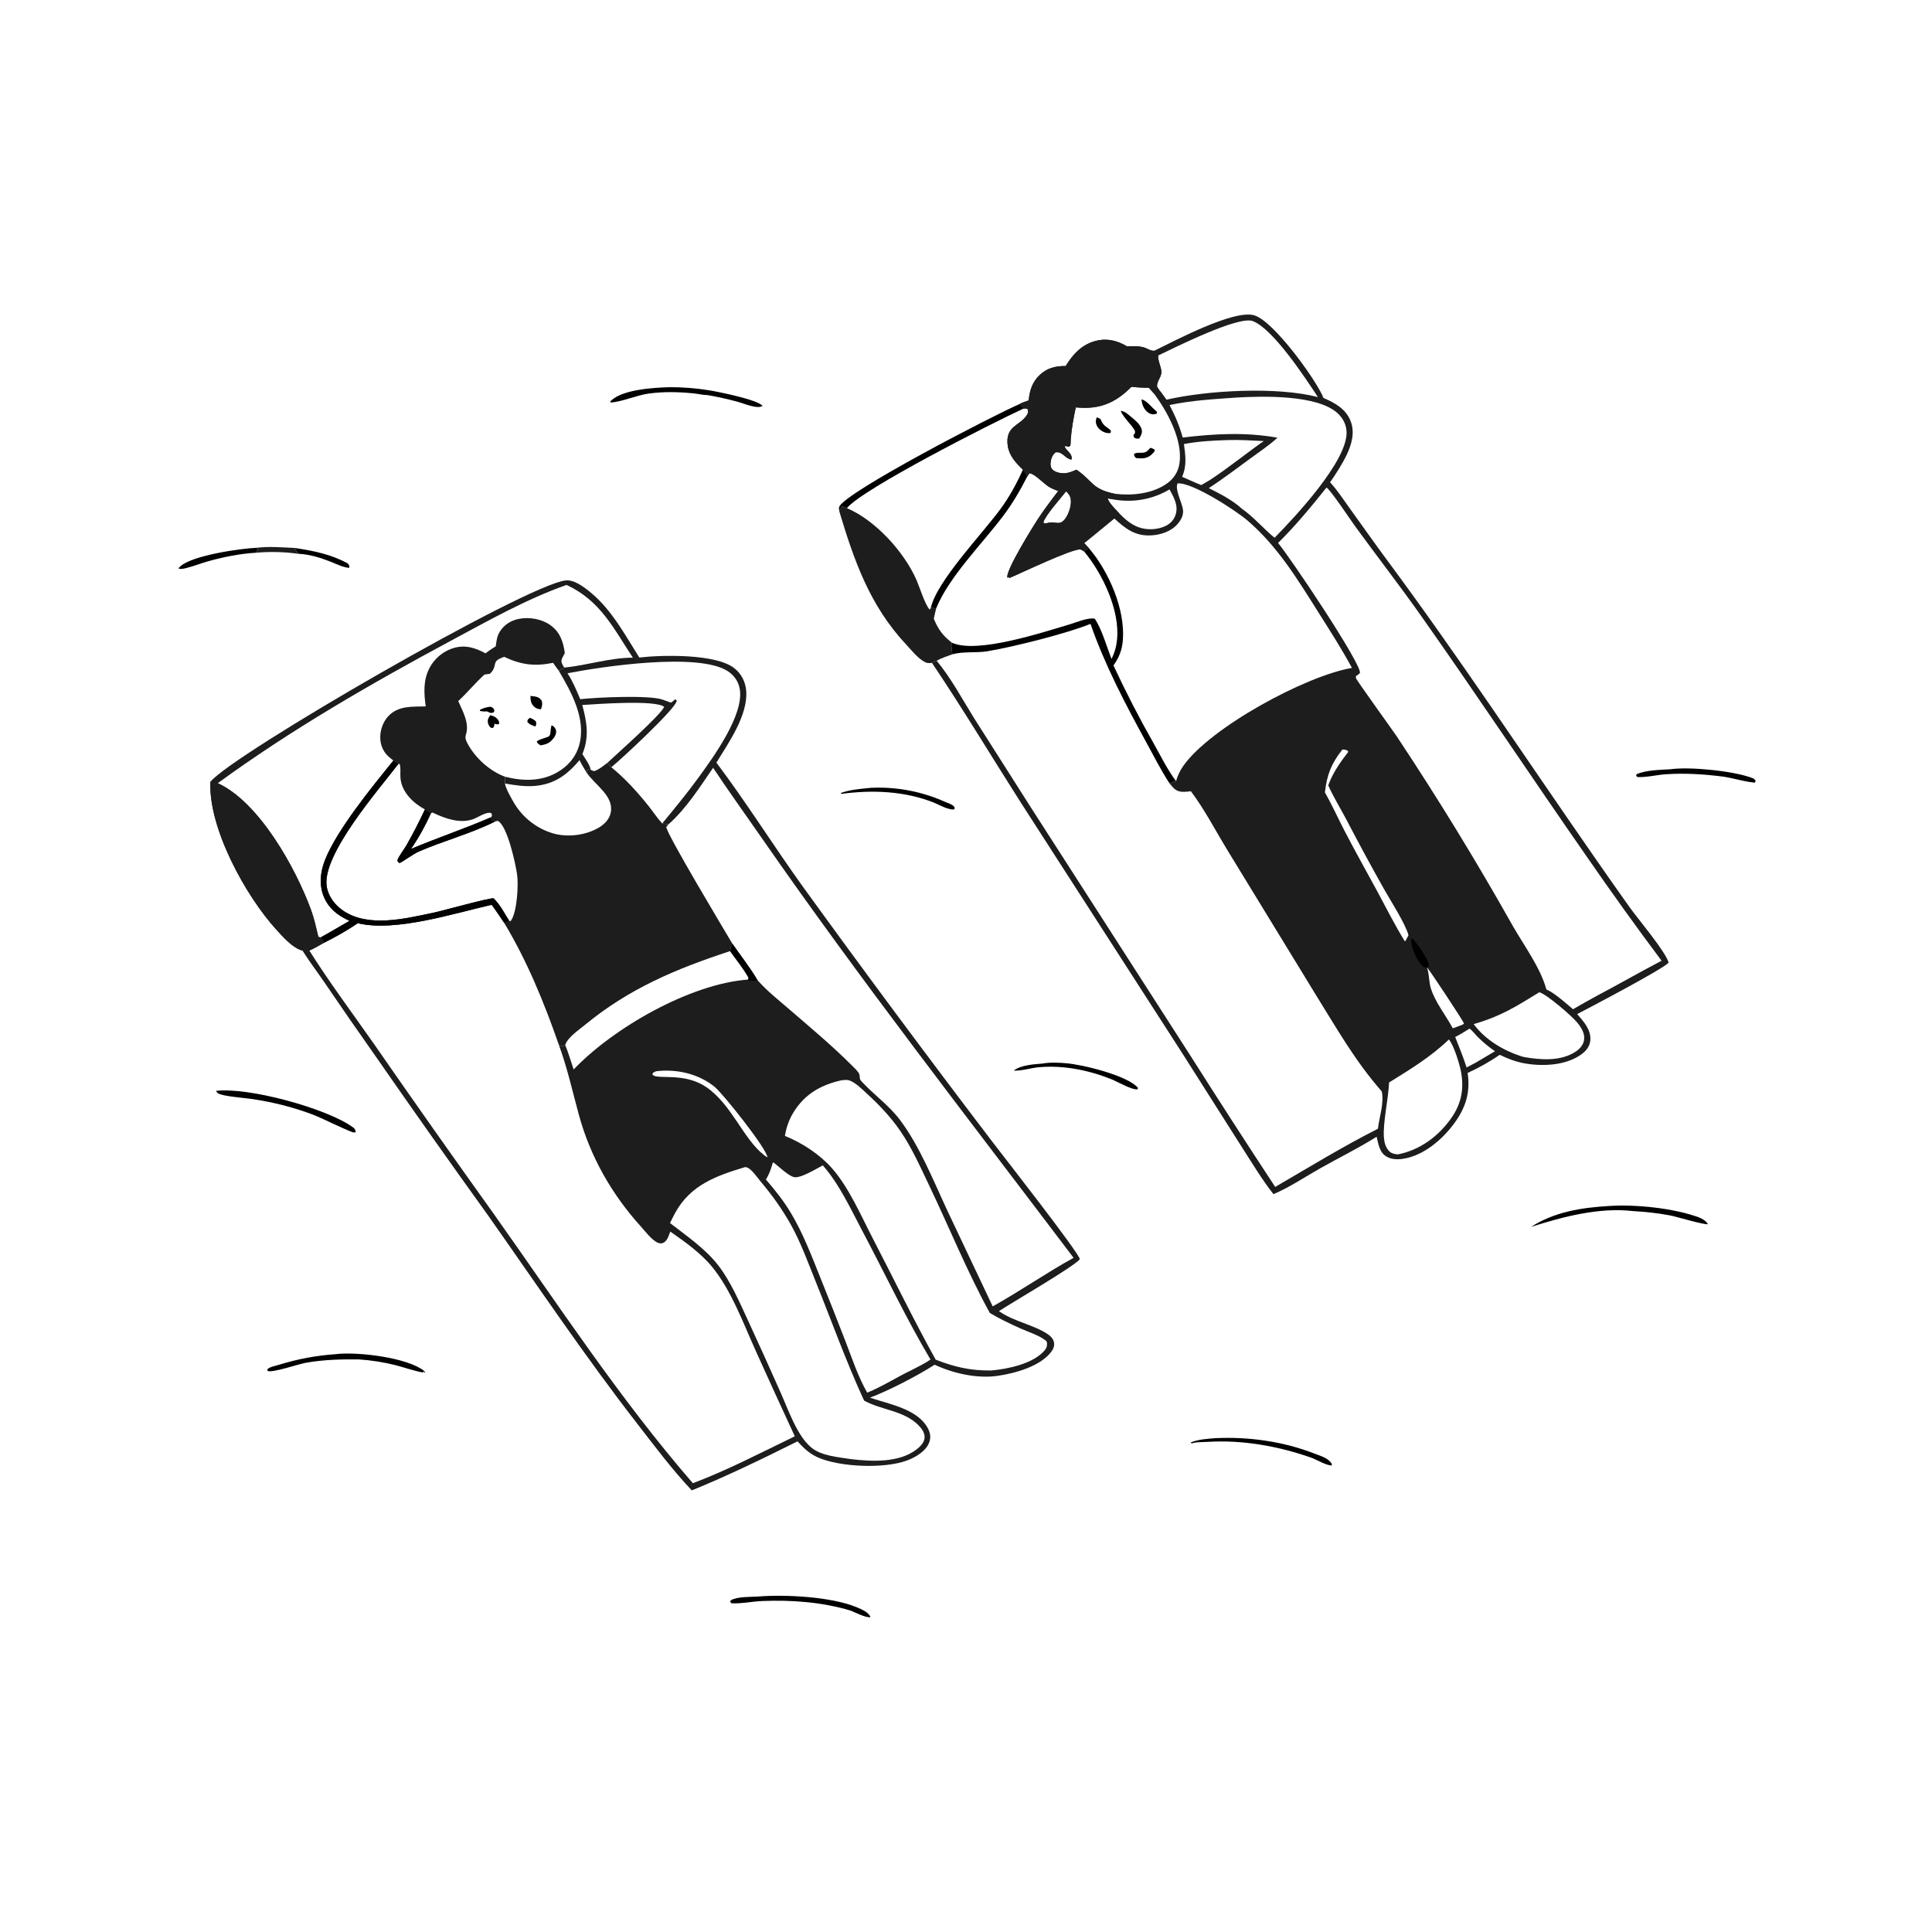
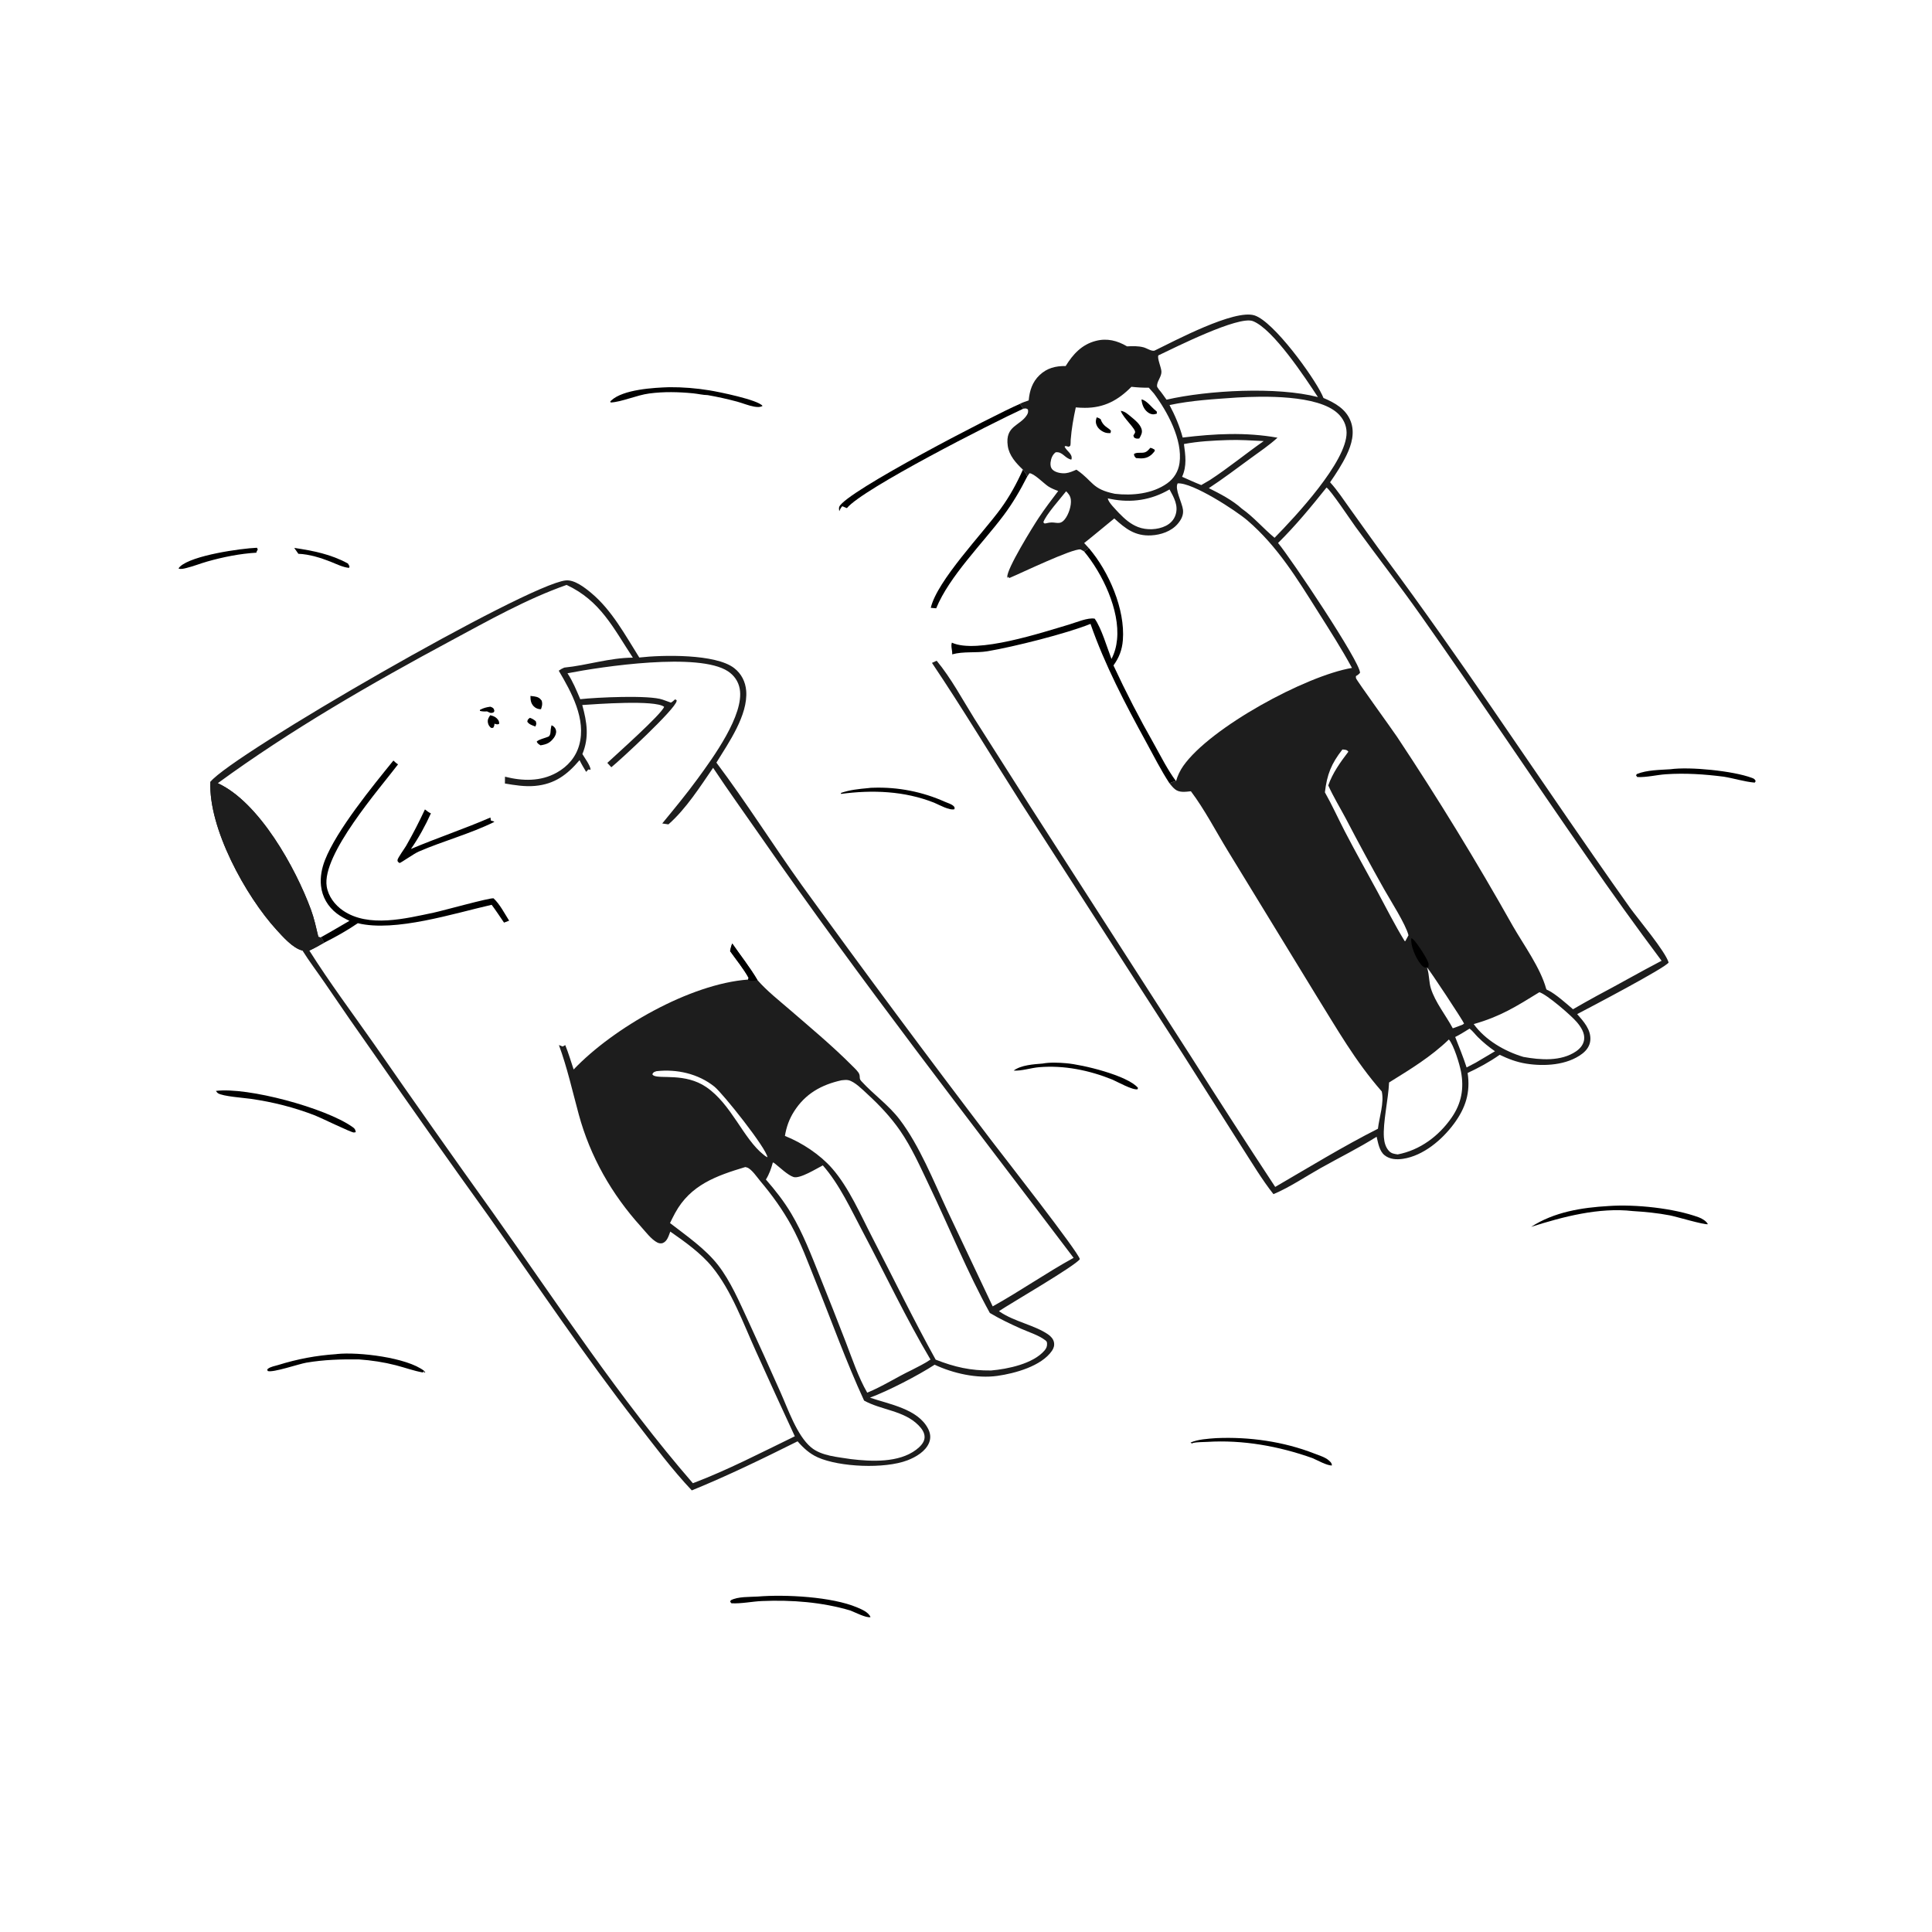
<svg xmlns="http://www.w3.org/2000/svg" width="1024" height="1024">
  <path fill="#1D1D1D" d="M111.526 414.362C123.036 399.95 279.043 309.836 299.835 307.636C304.481 307.145 309.97 311.46 313.386 314.308C324.29 323.401 331.349 336.615 338.842 348.497C351.084 347.093 379.288 346.458 389.137 354.113C392.96 357.085 395.116 361.343 395.496 366.148C396.512 379.04 386.173 393.685 379.709 404.198C395.604 425.339 409.74 447.931 425.169 469.443Q474.675 537.849 525.859 605.011C531.256 612.095 571.867 663.946 572.334 667.382C569.818 671.018 535.831 690.68 529.469 694.935C529.647 695.059 529.823 695.185 530.002 695.306C537.766 700.552 548.408 702.344 555.547 707.284C556.941 708.248 558.26 709.668 558.612 711.387C558.959 713.078 558.514 714.558 557.557 715.955C551.95 724.133 537.82 727.948 528.641 729.242C517.782 730.774 505.192 727.925 495.374 723.327C486.638 729 470.767 737.232 461.099 740.78C471.27 744.279 486.559 746.741 491.928 757.294C493.139 759.674 493.451 762.1 492.457 764.618C490.626 769.254 485.412 772.293 480.979 773.994C468.863 778.643 445.037 777.588 433.501 772.464C429.122 770.518 425.858 767.499 422.739 763.928C404.383 773.084 385.662 782.197 366.665 789.94C356.202 778.884 346.921 766.394 337.584 754.371C309.886 718.7 284.67 681.069 258.66 644.168Q228.319 601.988 198.701 559.297Q185.189 540.178 172.043 520.806C168.165 515.136 163.951 509.614 160.309 503.798C155.309 502.662 149.953 496.526 146.617 492.885C130.214 474.98 110.368 438.837 111.526 414.362ZM367.239 786.14C385.677 779.17 403.53 769.863 421.268 761.262Q410.841 738.794 400.666 716.211C393.977 701.473 387.738 684.066 377.434 671.462C371.501 664.204 362.947 658.105 355.268 652.766C354.404 654.975 353.717 657.827 351.337 658.818C350.432 659.195 349.301 659.015 348.434 658.581C345.232 656.975 342.088 652.753 339.675 650.084C324.187 632.953 312.826 613.007 306.753 590.669C303.424 578.423 300.628 565.812 296.24 553.897L298.24 554.678L299.602 553.925C301.307 558.111 302.591 562.566 304.042 566.853C325.01 544.822 365.672 521.473 396.471 519.189L396.788 518.288C394.094 513.397 390.222 508.688 386.969 504.117C387.238 502.677 387.536 501.427 388.106 500.075C392.505 506.445 397.521 512.768 401.439 519.423C406.349 525.122 412.932 530.268 418.64 535.209C429.877 544.935 441.245 554.377 451.73 564.931C452.822 566.031 455.066 568.03 455.486 569.485C455.954 571.111 455.266 571.654 456.537 573.047C463.064 580.196 470.938 585.598 476.907 593.459C487.399 607.275 494.822 626.046 502.178 641.779L526.151 692.406C540.695 684.34 554.409 674.72 569.028 666.685C513.065 592.67 456.05 519.559 403.131 443.286C394.735 431.184 386.098 419.221 377.959 406.945C371.036 417.051 363.517 428.838 354.283 436.935L350.997 436.451C357.395 428.65 363.837 420.872 369.785 412.718C377.808 401.717 394.595 378.827 392.064 365.063C391.345 361.154 389.127 357.966 385.822 355.788C370.394 345.622 319.277 353.247 300.776 356.848C303.588 361.049 305.565 365.949 307.54 370.582C315.953 369.634 344.289 368.28 351.245 370.838L355.605 372.396C356.618 371.758 356.225 372.058 357.158 371.25L357.819 370.667L358.633 371.113C358.625 371.283 358.639 371.454 358.61 371.622C357.882 375.904 329.045 402.592 324.016 406.66L321.891 404.348C326.748 399.806 350.673 378.544 351.996 374.627C347.3 370.823 315.676 373.218 308.612 373.673C311.087 382.739 312.385 390.72 308.679 399.663C309.868 401.694 312.926 405.759 313.025 407.971L311.814 407.842L310.67 409.104C309.466 407.063 308.192 405.044 307.178 402.901C300.547 410.705 293.96 415.626 283.498 416.553C278.141 417.027 272.883 416.168 267.616 415.279L267.649 411.667C276.897 414.008 286.539 414.302 295.118 409.486C300.908 406.235 305.211 401.335 306.998 394.871C310.789 381.16 302.877 366.88 296.15 355.486C297.116 354.771 297.967 354.297 299.079 353.84C311.249 352.636 323.045 348.624 335.434 348.573C325.052 332.826 318.241 318.397 300.304 310.023C279.147 317.469 258.85 328.93 239.131 339.525C196.849 362.242 154.2 386.778 115.431 415.116C137.439 425.22 156.673 460.074 164.781 482.061C166.517 486.767 167.565 491.681 168.729 496.552C169.128 496.666 169.53 496.82 169.945 496.848C170.981 497.847 171.285 498.348 171.596 499.756C169.081 501.165 166.591 502.655 163.952 503.821C174.577 520.662 186.706 536.881 198.141 553.198Q229.376 598.248 261.298 642.814C295.554 691.091 328.389 741.359 367.239 786.14ZM495.928 720.637C505.994 724.586 514.456 726.504 525.313 726.386C534.079 725.62 547.54 722.864 553.591 715.828C554.565 714.694 555.064 713.583 554.959 712.062C554.898 711.163 554.725 710.91 554.013 710.354C550.607 707.697 545.1 705.99 541.147 704.229C535.509 701.716 529.95 699.07 524.643 695.903C513.038 674.936 502.942 650.178 492.482 628.323C487.751 618.439 483.239 608.158 476.981 599.132C472.007 591.958 466.05 585.686 459.642 579.793C457.109 577.464 453.024 573.299 449.691 572.524C448.572 572.264 447.185 572.468 446.047 572.569C435.387 574.915 426.852 579.67 420.88 589.064C418.288 593.141 416.803 597.318 416.023 602.067C425.022 605.622 434.616 611.952 441.018 619.258C449.989 629.496 456.216 644.079 462.455 656.117C473.597 677.613 484.188 699.462 495.928 720.637ZM459.648 738.148C467.83 734.792 475.261 729.938 483.216 726.144C486.525 724.385 490.121 722.746 493.177 720.588C480.154 698.6 469.261 675.461 457.304 652.893C451.111 641.204 444.908 627.643 436.107 617.677C432.825 619.346 423.972 624.915 420.594 623.845C417.623 622.904 413.329 618.782 410.833 616.813C410.179 616.298 410.449 616.483 409.636 616.1C408.728 619.361 407.764 622.273 405.944 625.174C410.907 630.865 415.443 636.614 419.322 643.123C425.547 653.568 429.977 665.161 434.491 676.414Q441.513 693.818 448.272 711.325C451.695 720.188 454.899 729.912 459.648 738.148ZM405.753 612.831L406.772 613.401C406.274 608.612 383.116 579.532 378.67 575.957C370.108 569.072 358.696 566.527 347.925 567.753C346.576 568.241 346.414 568.136 345.737 569.372C345.965 569.605 346.131 569.922 346.42 570.072C350.094 571.974 363.162 568.601 374.296 576.15C387.676 585.22 393.999 603.602 404.714 612.025C404.93 612.194 405.14 612.369 405.357 612.537C405.487 612.638 405.621 612.733 405.753 612.831ZM395.025 618.558C379.686 623.17 365.971 628.002 357.839 642.887C356.879 644.644 355.999 646.449 355.121 648.248C363.758 654.918 373.882 661.889 380.604 670.55C387.241 679.1 391.929 690.159 396.489 699.939Q405.236 718.897 413.697 737.983C417.661 746.821 422.377 760.808 429.848 767.095C435.369 771.741 444.152 772.243 451.025 773.361C461.895 774.666 476.316 775.39 485.596 768.376C487.551 766.898 489.891 764.657 490.044 762.028C490.199 759.366 488.561 757.184 486.775 755.383C479.031 747.571 467.18 747.438 457.98 742.338C448.477 721.731 440.738 700.091 432.247 679.032C428.261 669.145 424.56 658.883 419.409 649.531C414.74 641.053 409.243 633.444 403.022 626.059C401.364 624.091 398.372 619.609 395.985 618.813C395.671 618.709 395.345 618.643 395.025 618.558Z" />
  <path d="M292.323 384.406C292.549 384.516 292.789 384.6 293 384.736C293.956 385.352 294.635 386.289 294.749 387.447C294.877 388.737 294.313 390.058 293.551 391.077C291.51 393.807 289.769 394.495 286.505 395.044C285.441 394.36 285.028 394.198 284.454 393.094C285.309 391.943 289.401 391.085 290.938 390.298C291.631 389.436 291.723 388.921 291.792 387.858C291.849 386.969 291.921 386.161 292.117 385.29L292.323 384.406Z" />
  <path d="M281.156 368.854Q282.228 368.957 283.292 369.12C285.049 369.406 286.077 369.904 287.138 371.399C287.621 373.167 287.304 374.154 286.751 375.873C285.289 375.979 283.838 375.362 282.823 374.291C281.325 372.71 281.145 370.926 281.156 368.854Z" />
  <path d="M259.818 379.081C261.106 379.368 262.407 379.803 263.354 380.78C264.249 381.702 264.65 382.405 264.577 383.671C263.475 384.139 263.19 383.855 262.059 383.592C261.989 384.676 261.987 384.837 261.357 385.787L260.298 385.81C259.434 385.065 258.936 384.446 258.661 383.305C258.24 381.556 258.868 380.485 259.818 379.081Z" />
  <path d="M259.876 374.566C260.167 374.677 260.473 374.757 260.749 374.901C261.78 375.441 261.804 375.863 262.041 376.899L261.467 377.68C259.922 378.134 259.563 377.692 258.129 377.049C256.725 377.15 255.751 377.127 254.358 376.793L254.385 376.23C256.248 375.248 257.794 374.848 259.876 374.566Z" />
  <path d="M280.846 380.453C282.191 380.933 282.92 381.385 283.985 382.286C284.365 383.728 284.355 383.719 283.735 385.078C282.165 384.456 280.434 383.994 279.475 382.519C279.698 381.16 279.868 381.314 280.846 380.453Z" />
  <path d="M388.106 500.075C392.505 506.445 397.521 512.768 401.439 519.423C400.583 519.681 399.934 519.834 399.029 519.826C397.909 519.816 397.256 520.022 396.471 519.189L396.788 518.288C394.094 513.397 390.222 508.688 386.969 504.117C387.238 502.677 387.536 501.427 388.106 500.075Z" />
-   <path fill="#1D1D1D" d="M262.769 342.543C263.141 339.741 263.388 337.191 264.939 334.742C267.261 331.075 270.806 328.848 275.04 328.017C280.565 326.932 287.066 328.026 291.688 331.321C296.878 335.02 298.499 340.099 299.371 346.094C299.24 346.369 299.114 346.646 298.978 346.918C298.557 347.762 297.956 348.658 297.701 349.568C297.247 351.188 298.274 352.521 299.079 353.84C297.967 354.297 297.116 354.771 296.15 355.486C295.116 354.113 294.118 352.732 293.155 351.308C283.411 353.3 276.117 352.36 267.201 348.127C265.717 348.75 263.429 349.403 262.699 350.944C262.4 351.575 262.268 352.427 262.094 353.104C261.643 354.862 260.957 355.894 259.653 357.13C258.697 357.285 257.747 357.416 256.785 357.522C251.908 361.946 247.746 367.102 242.864 371.583C245.255 376.996 248.892 383.301 246.96 389.31C246.336 391.25 247.023 392.652 247.955 394.366C252.002 401.818 259.677 408.755 267.649 411.667L267.616 415.279C268.169 418.208 270.767 422.612 272.261 425.249Q272.693 425.997 273.161 426.723Q273.629 427.45 274.131 428.153Q274.633 428.856 275.169 429.534Q275.704 430.212 276.271 430.864Q276.839 431.515 277.437 432.139Q278.035 432.762 278.662 433.356Q279.289 433.95 279.944 434.513Q280.6 435.077 281.281 435.608Q281.963 436.139 282.669 436.636Q283.375 437.134 284.104 437.597Q284.834 438.06 285.584 438.488Q286.335 438.915 287.106 439.306Q287.876 439.697 288.664 440.051Q289.453 440.404 290.257 440.719Q291.062 441.034 291.88 441.31Q292.699 441.587 293.53 441.823C301.219 443.928 310.777 442.664 317.623 438.505C320.557 436.723 323.012 434.114 323.706 430.661C325.467 421.903 315.465 416.141 311.105 409.752L310.67 409.104L311.814 407.842L313.025 407.971C313.803 408.424 314.138 408.537 314.988 408.705C317.604 407.809 319.7 405.99 321.891 404.348L324.016 406.66C331.401 412.664 337.905 419.891 343.849 427.316C346.239 430.301 348.381 433.678 350.997 436.451L354.283 436.935L353.134 438.338C353.643 442.626 384.175 493.368 388.106 500.075C387.536 501.427 387.238 502.677 386.969 504.117C358.377 513.471 333.528 523.893 310.047 543.198C306.958 545.738 301.359 549.534 299.804 553.253C299.713 553.468 299.67 553.701 299.602 553.925L298.24 554.678L296.24 553.897C288.622 531.866 279.23 508.974 267.14 489.001C264.98 485.848 262.882 482.619 260.585 479.565C240.754 484.054 209.394 494.184 189.657 489.315C183.998 493.184 177.729 496.697 171.596 499.756C171.285 498.348 170.981 497.847 169.945 496.848C175.089 494.028 180.138 491.006 185.215 488.065C182.909 486.948 180.514 485.712 178.477 484.14C173.786 480.523 170.786 475.43 170.138 469.524C169.631 464.898 170.541 460.216 172.221 455.909C178.424 440 197.443 416.723 208.508 403.11Q207.467 402.3 206.451 401.458C203.494 398.995 201.819 395.638 201.57 391.764C201.295 387.486 202.813 382.866 205.716 379.692C211.027 373.884 218.504 374.613 225.64 374.402C224.697 367.595 224.265 360.701 227.492 354.365Q227.734 353.883 228.001 353.415Q228.267 352.946 228.557 352.491Q228.846 352.036 229.158 351.597Q229.47 351.157 229.803 350.733Q230.137 350.31 230.491 349.903Q230.845 349.497 231.22 349.109Q231.594 348.721 231.987 348.352Q232.38 347.983 232.792 347.635Q233.203 347.286 233.631 346.958Q234.059 346.631 234.503 346.325Q234.947 346.019 235.406 345.736Q235.865 345.453 236.337 345.193Q236.81 344.933 237.294 344.698Q237.779 344.462 238.275 344.251Q238.771 344.04 239.277 343.854Q239.783 343.667 240.298 343.507C246.534 341.598 251.851 343.327 257.348 346.279C259.082 344.904 260.904 343.728 262.769 342.543ZM269.858 487.988L270.49 488.315C270.692 488.049 270.919 487.8 271.096 487.516C274.011 482.846 274.888 469.146 274.066 463.47C273.233 457.717 269.048 438.36 264.162 435.264C263.472 434.827 262.739 435.371 262.028 435.612C249.156 441.97 235.097 445.659 221.941 451.347C219.347 452.469 212.589 457.298 211.764 457.436L210.857 456.72C210.803 456.407 210.638 456.094 210.695 455.781C210.922 454.535 214.438 449.727 215.288 448.251Q220.653 438.832 225.224 429.004C218.982 425.68 212.886 419.817 212.246 412.341C212.037 409.885 212.537 407.152 211.795 404.795L210.974 405.126C201.236 417.959 170.474 452.984 173.162 469.82C174.002 475.082 177.471 479.645 181.796 482.61C195.32 491.88 215.029 486.819 229.849 483.728C234.455 482.767 259.74 475.708 261.587 476.131C264.94 479.262 267.41 484.128 269.858 487.988ZM217.81 449.974C231.729 444.074 246.087 439.319 259.939 433.298L260.519 432.907C260.908 431.753 260.782 431.966 260.336 430.941C257.722 430.082 253.426 433.236 250.817 434.162C243.827 436.643 236.209 433.937 229.802 430.927L229.214 430.645L228.391 431.092C225.501 437.525 221.836 444.195 217.81 449.974Z" />
  <path d="M208.508 403.11C209.315 403.85 210.038 404.547 210.974 405.126C201.236 417.959 170.474 452.984 173.162 469.82C174.002 475.082 177.471 479.645 181.796 482.61C195.32 491.88 215.029 486.819 229.849 483.728C234.455 482.767 259.74 475.708 261.587 476.131C264.94 479.262 267.41 484.128 269.858 487.988L267.14 489.001C264.98 485.848 262.882 482.619 260.585 479.565C240.754 484.054 209.394 494.184 189.657 489.315C183.998 493.184 177.729 496.697 171.596 499.756C171.285 498.348 170.981 497.847 169.945 496.848C175.089 494.028 180.138 491.006 185.215 488.065C182.909 486.948 180.514 485.712 178.477 484.14C173.786 480.523 170.786 475.43 170.138 469.524C169.631 464.898 170.541 460.216 172.221 455.909C178.424 440 197.443 416.723 208.508 403.11Z" />
  <path d="M225.224 429.004C226.263 429.801 227.168 430.595 228.391 431.092C225.501 437.525 221.836 444.195 217.81 449.974C231.729 444.074 246.087 439.319 259.939 433.298C259.985 433.588 260.033 433.878 260.076 434.169C260.112 434.414 260.142 434.66 260.175 434.906C260.412 434.976 260.651 435.043 260.888 435.116C261.765 435.384 261.443 435.22 262.028 435.612C249.156 441.97 235.097 445.659 221.941 451.347C219.347 452.469 212.589 457.298 211.764 457.436L210.857 456.72C210.803 456.407 210.638 456.094 210.695 455.781C210.922 454.535 214.438 449.727 215.288 448.251Q220.653 438.832 225.224 429.004Z" />
  <path fill="#1D1D1D" d="M111.526 414.362C113.076 413.968 113.371 413.631 114.831 414.507L115.326 414.809L114.262 413.864L115.189 415.191L115.431 415.116C137.439 425.22 156.673 460.074 164.781 482.061C166.517 486.767 167.565 491.681 168.729 496.552C169.128 496.666 169.53 496.82 169.945 496.848C170.981 497.847 171.285 498.348 171.596 499.756C169.081 501.165 166.591 502.655 163.952 503.821L160.309 503.798C155.309 502.662 149.953 496.526 146.617 492.885C130.214 474.98 110.368 438.837 111.526 414.362Z" />
  <path fill="#1D1D1D" d="M611.898 185.849C622.539 180.687 654.296 163.727 664.962 167.184C675.09 170.467 696.057 199.364 700.741 209.288Q701.124 210.099 701.466 210.928C707.551 213.535 713.411 216.746 715.907 223.32C718.173 229.288 716.404 235.577 713.76 241.092C711.335 246.148 708.16 251.007 704.972 255.62C708.882 259.881 712.102 264.879 715.49 269.567C721.973 278.535 728.319 287.624 734.911 296.509C773.103 347.992 808.387 401.546 844.993 454.169Q854.393 467.738 863.966 481.187C868.361 487.278 882.591 504.134 884.407 510.141C882.882 512.905 842.246 534.203 835.932 537.494C839.323 541.351 843.321 545.729 842.908 551.271C842.681 554.305 840.975 556.688 838.612 558.493C830.585 564.624 818.476 565.284 808.886 563.751C803.832 562.943 799.469 561.259 794.86 559.07C789.43 562.884 783.883 565.889 777.873 568.689C779.437 579.071 776.797 587.272 770.597 595.645C764.315 604.129 754.358 612.599 743.59 614.198C740.188 614.703 736.59 614.516 733.81 612.262C731.063 610.035 730.43 605.76 729.643 602.491C720.135 608.499 709.918 613.511 700.109 619.02C691.936 623.61 683.581 629.293 674.958 632.928C668.9 625.262 663.809 616.686 658.516 608.476L626.885 558.63L541.137 425.507C525.404 400.845 510.286 375.596 493.96 351.34L496.455 350.202C504.102 359.429 510.076 370.692 516.423 380.855L546.297 427.826L631.439 560.286Q653.366 594.879 675.883 629.092C693.803 618.672 711.832 607.619 730.333 598.26C731.038 592.118 733.722 584.512 732.361 578.484C718.205 562.311 708.662 545.345 697.382 527.224L650.777 450.976C644.42 440.572 638.517 429.114 631.203 419.382C628.335 419.667 625.033 420.267 622.635 418.215C621.628 417.353 620.73 416.243 619.886 415.222C621.005 414.521 622.051 414.305 623.318 414.033C624.164 411.123 625.411 408.445 627.155 405.962C641.441 385.627 691.914 358.194 716.573 354.009C711.107 343.905 704.899 334.254 698.773 324.544C687.658 306.928 677.171 289.603 661.158 275.847C655.144 270.681 632.086 255.623 624.186 256.197C622.474 259.201 626.591 266.456 627.015 270.226C627.336 273.089 626.054 275.474 624.232 277.625C620.827 281.641 615.268 283.494 610.145 283.764C601.61 284.214 596.514 280.215 590.597 274.788C585.266 279.121 580.023 283.573 574.627 287.823L577.177 290.59L574.609 292.297L572.72 291.19C568.206 290.747 541.277 303.732 534.932 306.383L534.403 305.723C534.277 305.919 534.152 306.117 534.02 306.31C533.978 306.159 533.916 306.012 533.895 305.857C533.347 301.843 547.65 278.794 550.539 274.456C553.788 269.576 557.341 264.907 560.876 260.232C559.06 259.574 557.222 258.85 555.596 257.794C553.355 256.337 548.009 250.825 545.636 250.829L544.434 252.608C544.032 251.182 543.037 250.083 542.16 248.918C538.511 245.465 534.854 241.476 534.128 236.289C532.638 225.655 540.606 225.77 544.223 220.057C544.933 218.936 545.043 218.274 544.814 216.995C543.659 216.264 543.638 216.486 542.35 216.622C541.757 215.767 541.138 214.928 540.532 214.083C541.902 213.276 543.734 212.792 545.231 212.225C545.688 207.087 547.137 202.486 550.976 198.833C554.975 195.029 559.511 193.947 564.832 194C568.692 187.743 573.405 182.57 580.849 180.668C586.825 179.141 592.184 180.528 597.361 183.58C600.258 183.438 603.315 183.328 606.138 184.098C607.835 184.561 610.317 186.285 611.898 185.849ZM613.976 188.359C613.191 189.821 615.593 194.948 615.584 197.062C615.573 199.569 613.682 201.509 613.304 203.814C613.202 204.431 613.259 204.557 613.348 205.095L614.299 206.504C615.737 208.128 616.983 210.088 618.282 211.835C640.18 206.811 676.898 204.835 698.523 210.465C691.968 200.475 674.842 174.37 664.046 170.193C656.423 167.244 622.809 184.173 613.976 188.359ZM588.721 264.47L587.191 264.147C587.215 266.111 591.734 270.415 593.112 271.973C596.106 275.035 599.129 277.767 603.185 279.337C607.689 281.081 613.554 280.878 617.893 278.709C620.376 277.468 622.222 275.51 623.083 272.849C624.683 267.906 622.15 263.596 619.872 259.409C610.205 265.073 599.622 266.667 588.721 264.47ZM565.077 260.381C562.282 263.976 554.17 272.993 552.987 276.865L553.662 277.464C554.016 277.41 554.8 277.36 555.113 277.215C555.433 277.153 555.753 277.084 556.074 277.028C559.648 276.408 561.666 278.665 564.429 275.152C566.416 272.625 567.952 267.983 567.556 264.773C567.32 262.865 566.385 261.708 565.077 260.381ZM833.723 534.926Q839.959 531.304 846.287 527.846C857.816 521.76 869.121 515.251 880.673 509.222Q860.547 482.303 841.447 454.646C811.76 412.039 783.063 368.726 753.125 326.304C741.896 310.394 729.91 294.957 718.445 279.205C715.895 275.701 705.243 259.696 703.088 258.403C694.947 268.595 686.692 278.615 677.398 287.788C684.116 295.847 721.161 351.089 720.837 356.619C720.162 357.401 719.559 357.833 718.671 358.354C718.685 358.729 718.608 359.118 718.713 359.477C719.085 360.741 737.519 386.138 740.498 390.578Q773.008 439.537 801.812 490.764C807.623 500.901 816.476 512.97 819.514 524.117C820.155 525.024 819.557 524.398 820.616 524.911C824.422 526.756 830.398 532.074 833.723 534.926ZM608.887 205.491C605.769 205.529 602.778 205.347 599.677 205.011C592.613 212.177 585.169 216.196 574.953 216.156Q572.565 216.146 570.187 215.928C568.941 221.679 567.949 227.237 567.492 233.119C567.437 233.828 567.51 235.589 567.278 236.18C567.15 236.507 566.701 236.582 566.412 236.783L564.752 236.377L564.243 236.745C565.414 239.179 568.585 240.535 567.927 243.441L567.189 243.749L567.816 243.571C564.409 243.022 563.246 239.223 559.506 239.728C557.791 241.065 557.078 242.97 556.823 245.093C556.656 246.482 556.871 247.951 557.919 248.967C559.538 250.536 562.797 251.053 564.964 250.786C566.88 250.55 568.771 249.698 570.528 248.941C570.648 249.021 570.769 249.099 570.887 249.181C579.48 255.147 578.621 259.227 590.899 261.723C600.129 262.793 610.782 261.762 618.587 256.215C622.234 253.624 624.545 249.879 625.17 245.443C626.912 233.074 618.713 218.094 611.6 208.55L608.887 205.491ZM619.872 214.689C622.772 220.131 625.252 225.939 626.845 231.909C643.846 229.864 660.127 228.978 677.099 231.984C672.703 236.02 667.729 239.328 662.925 242.849C655.542 248.261 648.364 253.684 640.711 258.727C646.708 261.724 653.172 265.049 658.175 269.584C664.645 274.168 669.522 280.069 675.552 285.043C686.575 273.805 713.801 244.721 713.719 229.301C713.698 225.343 711.919 221.765 709.046 219.092C698.346 209.137 669.272 209.907 655.421 210.704C655.389 210.706 655.357 210.711 655.325 210.715C643.545 211.55 631.444 212.205 619.872 214.689ZM702.224 419.952C706.025 426.656 709.191 433.712 712.734 440.556C718.302 451.311 724.261 461.843 730.019 472.496C734.771 481.288 739.262 490.257 744.492 498.779L744.832 498.837L746.53 495.708C745.043 489.81 736.843 477.078 733.577 471.252Q723.175 452.767 713.374 433.957C710.27 428.115 706.712 422.305 704.001 416.289C706.306 409.693 710.454 403.92 714.666 398.417C713.963 397.419 713.299 397.435 712.15 397.29C711.938 397.263 711.723 397.256 711.51 397.239C705.656 404.702 703.336 410.45 702.224 419.952ZM782.222 563.208L792.372 557.188C789.067 554.901 786.103 552.454 783.246 549.622C781.868 548.257 780.447 546.316 778.916 545.181C776.406 546.708 773.922 548.331 771.284 549.629C773.361 554.975 775.578 560.305 777.332 565.767L782.222 563.208ZM770.002 545.025C771.77 544.384 773.569 543.788 775.294 543.04L775.982 542.507C775.592 541.196 757.409 513.587 756.336 512.782C756.401 512.986 756.468 513.19 756.531 513.395C757.587 516.877 757.351 520.564 758.415 523.949C760.711 531.251 766.381 538.232 770.002 545.025ZM627.512 235.349C628.324 241.349 629.14 246.966 626.536 252.705C629.908 254.182 633.271 255.764 636.703 257.092L641.266 254.429C651.155 247.969 660.159 240.531 669.809 233.776C663.465 233.483 657.025 233.018 650.68 233.25C642.909 233.5 635.167 233.895 627.512 235.349ZM807.433 560.185C816.395 561.805 827.361 562.689 835.337 557.241C837.495 555.767 839.248 553.723 839.615 551.056C840.094 547.574 837.932 544.325 835.806 541.795C832.851 538.28 819.93 527.093 815.898 525.896C803.579 533.466 795.357 538.731 781.098 542.785C787.249 551.301 797.518 557.227 807.433 560.185ZM740.813 611.863C752.631 609.609 762.69 602.098 769.469 592.237C774.612 584.757 776.031 576.961 774.371 568.049C773.613 563.979 770.56 553.955 767.942 550.94C758.307 560.214 747.513 566.726 736.239 573.734C735.868 582.556 732.892 595.105 733.505 602.929C733.707 605.501 734.42 608.203 736.255 610.105C737.536 611.432 739.061 611.604 740.813 611.863Z" />
  <path d="M594.027 217.743C596.439 218.093 597.815 219.588 599.632 221.04C601.621 222.629 604.253 224.828 605.042 227.359C605.667 229.364 604.756 230.734 603.821 232.429C602.951 232.492 602.389 232.582 601.575 232.19C600.877 231.854 600.953 231.48 600.719 230.798C600.937 230.457 601.434 229.707 601.588 229.356C602.403 227.49 595.287 221.64 594.027 217.743Z" />
  <path d="M609.69 237.358C610.658 237.51 611.183 237.879 612.018 238.367L612.027 239.054C611.494 239.734 610.937 240.462 610.275 241.021C607.707 243.192 605.305 243.095 602.135 242.788C601.385 242.074 601.191 241.736 600.993 240.719C601.995 239.731 604.217 240.053 605.663 239.95C607.674 239.806 608.441 238.769 609.69 237.358Z" />
  <path d="M581.258 221.195C582.198 221.469 582.599 221.675 583.388 222.201C583.985 224.171 585.324 225.681 587.05 226.79C587.829 227.29 588.24 227.612 588.824 228.31L588.596 229.549C587.703 229.554 586.834 229.58 585.968 229.327C584.231 228.819 582.31 227.476 581.472 225.839C580.577 224.092 580.699 222.989 581.258 221.195Z" />
  <path d="M605.018 211.678C607.923 212.315 610.207 215.809 612.583 217.662L613.066 218.034L613.197 219.19C612.689 219.352 612.276 219.504 611.733 219.569C610.359 219.732 609.204 219.21 608.162 218.371C606.117 216.727 605.244 214.199 605.018 211.678Z" />
-   <path fill="#1D1D1D" d="M564.832 194C568.692 187.743 573.405 182.57 580.849 180.668C586.825 179.141 592.184 180.528 597.361 183.58C600.258 183.438 603.315 183.328 606.138 184.098C607.835 184.561 610.317 186.285 611.898 185.849C612.996 186.631 613.4 187.141 613.976 188.359C613.191 189.821 615.593 194.948 615.584 197.062C615.573 199.569 613.682 201.509 613.304 203.814C613.202 204.431 613.259 204.557 613.348 205.095L614.299 206.504L611.6 208.55L608.887 205.491C605.769 205.529 602.778 205.347 599.677 205.011C592.613 212.177 585.169 216.196 574.953 216.156Q572.565 216.146 570.187 215.928C568.941 221.679 567.949 227.237 567.492 233.119C567.437 233.828 567.51 235.589 567.278 236.18C567.15 236.507 566.701 236.582 566.412 236.783L564.752 236.377L564.243 236.745C565.414 239.179 568.585 240.535 567.927 243.441L567.189 243.749L567.816 243.571C564.409 243.022 563.246 239.223 559.506 239.728C557.791 241.065 557.078 242.97 556.823 245.093C556.656 246.482 556.871 247.951 557.919 248.967C559.538 250.536 562.797 251.053 564.964 250.786C566.88 250.55 568.771 249.698 570.528 248.941C570.648 249.021 570.769 249.099 570.887 249.181C579.48 255.147 578.621 259.227 590.899 261.723L589.753 261.877C589.194 262.751 588.964 263.464 588.721 264.47L587.191 264.147C587.215 266.111 591.734 270.415 593.112 271.973C592.328 273.004 591.618 273.972 590.597 274.788C585.266 279.121 580.023 283.573 574.627 287.823L577.177 290.59L574.609 292.297L572.72 291.19C568.206 290.747 541.277 303.732 534.932 306.383L534.403 305.723C534.277 305.919 534.152 306.117 534.02 306.31C533.978 306.159 533.916 306.012 533.895 305.857C533.347 301.843 547.65 278.794 550.539 274.456C553.788 269.576 557.341 264.907 560.876 260.232C559.06 259.574 557.222 258.85 555.596 257.794C553.355 256.337 548.009 250.825 545.636 250.829L544.434 252.608C544.032 251.182 543.037 250.083 542.16 248.918C538.511 245.465 534.854 241.476 534.128 236.289C532.638 225.655 540.606 225.77 544.223 220.057C544.933 218.936 545.043 218.274 544.814 216.995C543.659 216.264 543.638 216.486 542.35 216.622C541.757 215.767 541.138 214.928 540.532 214.083C541.902 213.276 543.734 212.792 545.231 212.225C545.688 207.087 547.137 202.486 550.976 198.833C554.975 195.029 559.511 193.947 564.832 194ZM555.113 277.215C555.433 277.153 555.753 277.084 556.074 277.028C559.648 276.408 561.666 278.665 564.429 275.152C566.416 272.625 567.952 267.983 567.556 264.773C567.32 262.865 566.385 261.708 565.077 260.381C562.282 263.976 554.17 272.993 552.987 276.865L553.662 277.464C554.016 277.41 554.8 277.36 555.113 277.215Z" />
  <path d="M748.018 497.237C748.615 497.562 748.709 497.571 749.276 498.12C750.933 499.726 757.075 508.799 757.196 511.018C757.227 511.577 757.091 512.133 757.038 512.691C756.512 512.758 755.989 512.849 755.454 512.805C754.409 512.719 753.547 511.659 752.932 510.9C750.42 507.801 747.524 501.339 748.018 497.237Z" />
-   <path fill="#1D1D1D" d="M444.826 270.953C445.285 269.914 445.651 269.134 446.434 268.303C447.111 268.607 447.781 268.913 448.479 269.167C448.614 269.217 448.751 269.262 448.887 269.309C464.052 275.791 479.332 292.595 485.834 307.581C487.476 311.367 490.268 320.486 492.753 323.116C492.958 322.803 493.214 322.51 493.33 322.155L496.203 322.416C495.756 324.254 495.283 326.09 494.935 327.95C497.27 333.569 499.662 336.903 504.505 340.62C503.842 342.653 504.835 344.712 504.681 346.82C501.906 347.843 499.039 348.75 496.455 350.202L493.96 351.34C492.678 351.494 491.488 351.581 490.311 350.971C486.407 348.948 483.235 344.769 480.261 341.587C461.03 321.011 452.724 297.29 444.826 270.953Z" />
  <path d="M574.609 292.297L577.177 290.59C587.653 302.834 596.432 322.882 595.141 339.285C594.735 344.458 593.154 348.513 590.16 352.701Q600.059 373.981 611.664 394.381C615.321 400.942 618.838 408.009 623.318 414.033C622.051 414.305 621.005 414.521 619.886 415.222C615.297 408.231 611.479 400.603 607.458 393.265C596.46 373.197 585.519 352.329 577.992 330.671C565.217 335.842 537.086 342.886 523.399 345.169C517.223 346.199 510.73 345.13 504.681 346.82C504.835 344.712 503.842 342.653 504.505 340.62C517.732 346.727 552.381 335.226 566.676 331.008C570.247 329.955 576.601 327.207 580.215 327.904C583.875 333.112 586.727 343.138 589.108 349.251C590.818 345.935 591.697 342.633 592.062 338.931C593.604 323.299 584.32 303.996 574.609 292.297Z" />
  <path d="M540.532 214.083C541.138 214.928 541.757 215.767 542.35 216.622C525.934 224.175 457.248 259.039 448.887 269.309C448.751 269.262 448.614 269.217 448.479 269.167C447.781 268.913 447.111 268.607 446.434 268.303C445.651 269.134 445.285 269.914 444.826 270.953C444.737 270.225 444.534 269.279 444.836 268.577C448.261 260.626 526.702 220.036 540.532 214.083Z" />
  <path d="M542.16 248.918C543.037 250.083 544.032 251.182 544.434 252.608C540.743 259.87 536.765 266.706 531.862 273.242C520.709 288.112 503.11 305.511 496.203 322.416L493.33 322.155C496.757 307.648 520.859 282.741 530.471 269.509C535.2 262.998 538.882 256.241 542.16 248.918Z" />
  <path d="M852.695 639.21C866.798 638.232 887.122 640.336 900.412 645.216C902.056 645.82 904.468 647.222 905.203 648.846C903.263 649.282 888.378 644.806 885.122 644.184C878.568 642.933 872.025 642.292 865.378 641.884C847.523 639.835 828.381 644.9 811.526 650.257C823.834 642.334 838.312 640.041 852.695 639.21Z" />
  <path d="M178.257 717.718C178.363 717.698 178.468 717.67 178.575 717.659C189.916 716.467 215.767 719.48 224.851 726.625L224.675 727.487L225.422 727.361L224.847 726.66L224.052 727.434C219.189 726.552 214.565 724.838 209.79 723.609C203.46 721.979 196.838 720.98 190.319 720.518C180.837 720.394 171.699 720.643 162.313 722.253C158.388 722.927 144.732 727.634 141.929 726.681L141.626 725.926C141.736 725.795 141.83 725.648 141.957 725.533C143.183 724.424 145.894 723.967 147.473 723.475C157.667 720.301 167.603 718.426 178.257 717.718Z" />
  <path d="M114.418 578.208C131.28 576.067 172.397 587.185 186.673 597.211C188.011 598.15 188.287 598.46 188.575 600.072C188.435 600.098 187.643 600.248 187.56 600.249C186.125 600.277 169.854 592.326 167.012 591.227C155.832 586.905 144.755 584.113 132.925 582.406C129.299 581.882 118.159 581.113 115.567 579.46C115.09 579.155 114.801 578.625 114.418 578.208Z" />
  <path d="M354.769 205.222C361.852 205.164 369.125 205.767 376.105 206.905C380.791 207.669 401.836 211.908 404.162 215.144C402.897 215.938 401.137 215.769 399.714 215.518C396.706 214.986 393.718 213.71 390.767 212.891Q383.001 210.8 375.078 209.416C372.585 209.384 369.834 208.708 367.316 208.464C359.505 207.708 351.961 207.529 344.15 208.547C337.499 209.415 329.271 213.127 323.668 213.324L323.44 212.825C323.608 212.643 323.763 212.447 323.945 212.278C330.291 206.376 346.557 205.467 354.769 205.222Z" />
  <path d="M401.617 846.205C416.341 845.001 440.938 846.294 454.327 851.981C456.736 853.004 460.346 854.491 461.394 857.098C459.207 857.69 453.041 854.495 450.75 853.615C435.712 849.145 419.539 847.915 403.921 848.58C398.584 848.808 392.96 850.061 387.667 849.766L387.023 848.986L387.303 848.198C391.042 846.146 397.35 846.474 401.617 846.205Z" />
  <path d="M644.613 762.238C662.097 761.466 680.325 764.03 696.661 770.419C699.092 771.37 702.408 772.326 704.335 774.078C705.265 774.924 705.865 775.413 705.958 776.719C703.302 776.861 698.162 773.88 695.622 772.828C677.867 766.503 658.705 763.043 639.809 764.231C637.5 764.376 634.589 764.264 632.361 764.796C632.101 764.858 631.863 764.992 631.614 765.09L631.305 764.716L630.953 764.606C635.033 762.833 640.21 762.567 644.613 762.238Z" />
  <path d="M885.366 407.713C895.652 406.281 918.64 408.57 928.525 412.284C929.651 412.707 930.038 412.872 930.549 414.018L930.024 414.807C924.546 414.322 919.072 412.551 913.621 411.661C903.392 410.356 893.265 409.669 882.951 410.368C877.973 410.705 872.723 412.1 867.777 411.838L867.122 410.928L867.562 410.264C872.947 408.067 879.61 408.116 885.366 407.713Z" />
  <path d="M552.604 563.705C556.461 562.986 561.129 563.202 565.046 563.53C573.804 564.263 597.592 570.003 603.133 576.57L602.98 577.308C600.542 578.016 592.224 573.37 589.627 572.231C577.439 567.276 563.891 564.502 550.694 565.641C546.319 566.018 541.599 567.666 537.262 567.438C541.138 564.501 547.904 564.076 552.604 563.705Z" />
  <path d="M460.152 417.714C461.039 417.533 461.958 417.545 462.862 417.513Q465.302 417.431 467.744 417.488Q470.185 417.545 472.619 417.741Q475.053 417.936 477.472 418.27Q479.891 418.604 482.287 419.075Q484.683 419.545 487.048 420.152Q489.413 420.758 491.741 421.498Q494.068 422.238 496.349 423.109Q498.63 423.98 500.858 424.979C502.35 425.66 504.374 426.132 505.509 427.331C506.125 427.982 505.928 428.069 505.891 428.897C503.283 429.686 497.721 426.565 495.14 425.456C479.373 419.204 462.357 418.567 445.772 420.787L445.713 420.272C450.502 418.625 455.143 418.179 460.152 417.714Z" />
  <path d="M135.902 292.936C127.287 293.431 118.294 295.23 110.001 297.576C106.243 298.639 102.554 300.129 98.77 301.06C97.427 301.39 95.932 301.818 94.627 301.331C94.93 300.836 94.963 300.723 95.453 300.269C101.896 294.299 127.568 290.686 136.167 290.326L136.641 291.214C136.535 291.404 136.426 291.593 136.323 291.786C135.92 292.536 136.029 292.216 135.902 292.936Z" />
  <path d="M155.96 290.413C166.014 291.897 175.43 293.745 184.431 298.689L185.254 300.171L185.013 300.996C181.66 300.648 178.496 299.025 175.387 297.785C170.05 295.658 163.916 293.738 158.146 293.523L155.96 290.413Z" />
-   <path fill="#1D1D1D" d="M136.167 290.326C142.747 289.519 149.367 290.121 155.96 290.413L158.146 293.523Q152.619 292.756 147.04 292.609Q141.462 292.461 135.902 292.936C136.029 292.216 135.92 292.536 136.323 291.786C136.426 291.593 136.535 291.404 136.641 291.214L136.167 290.326Z" />
</svg>